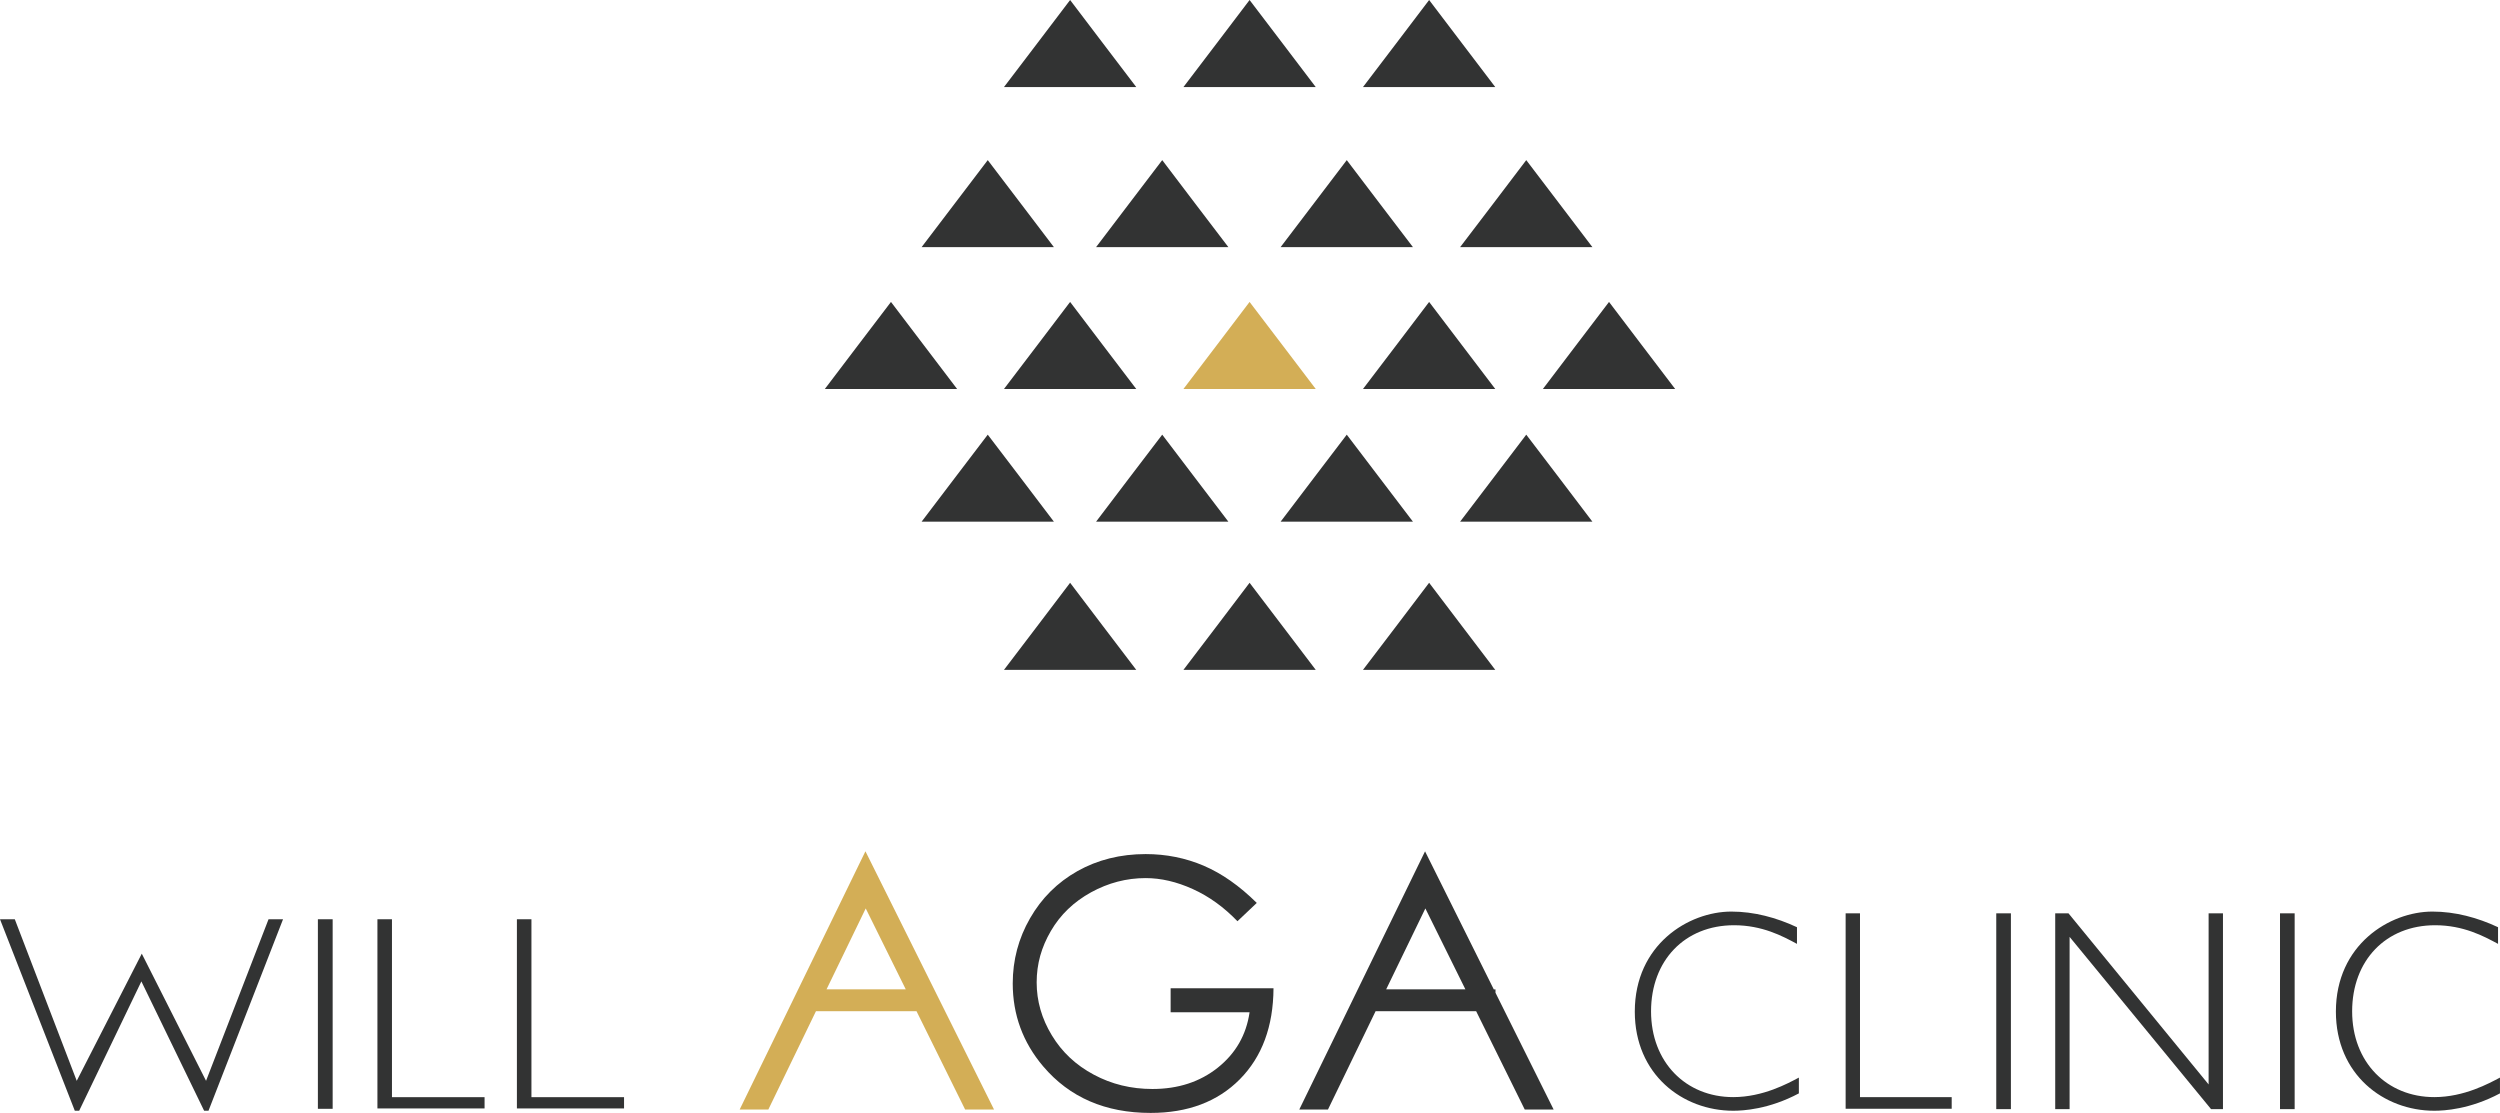
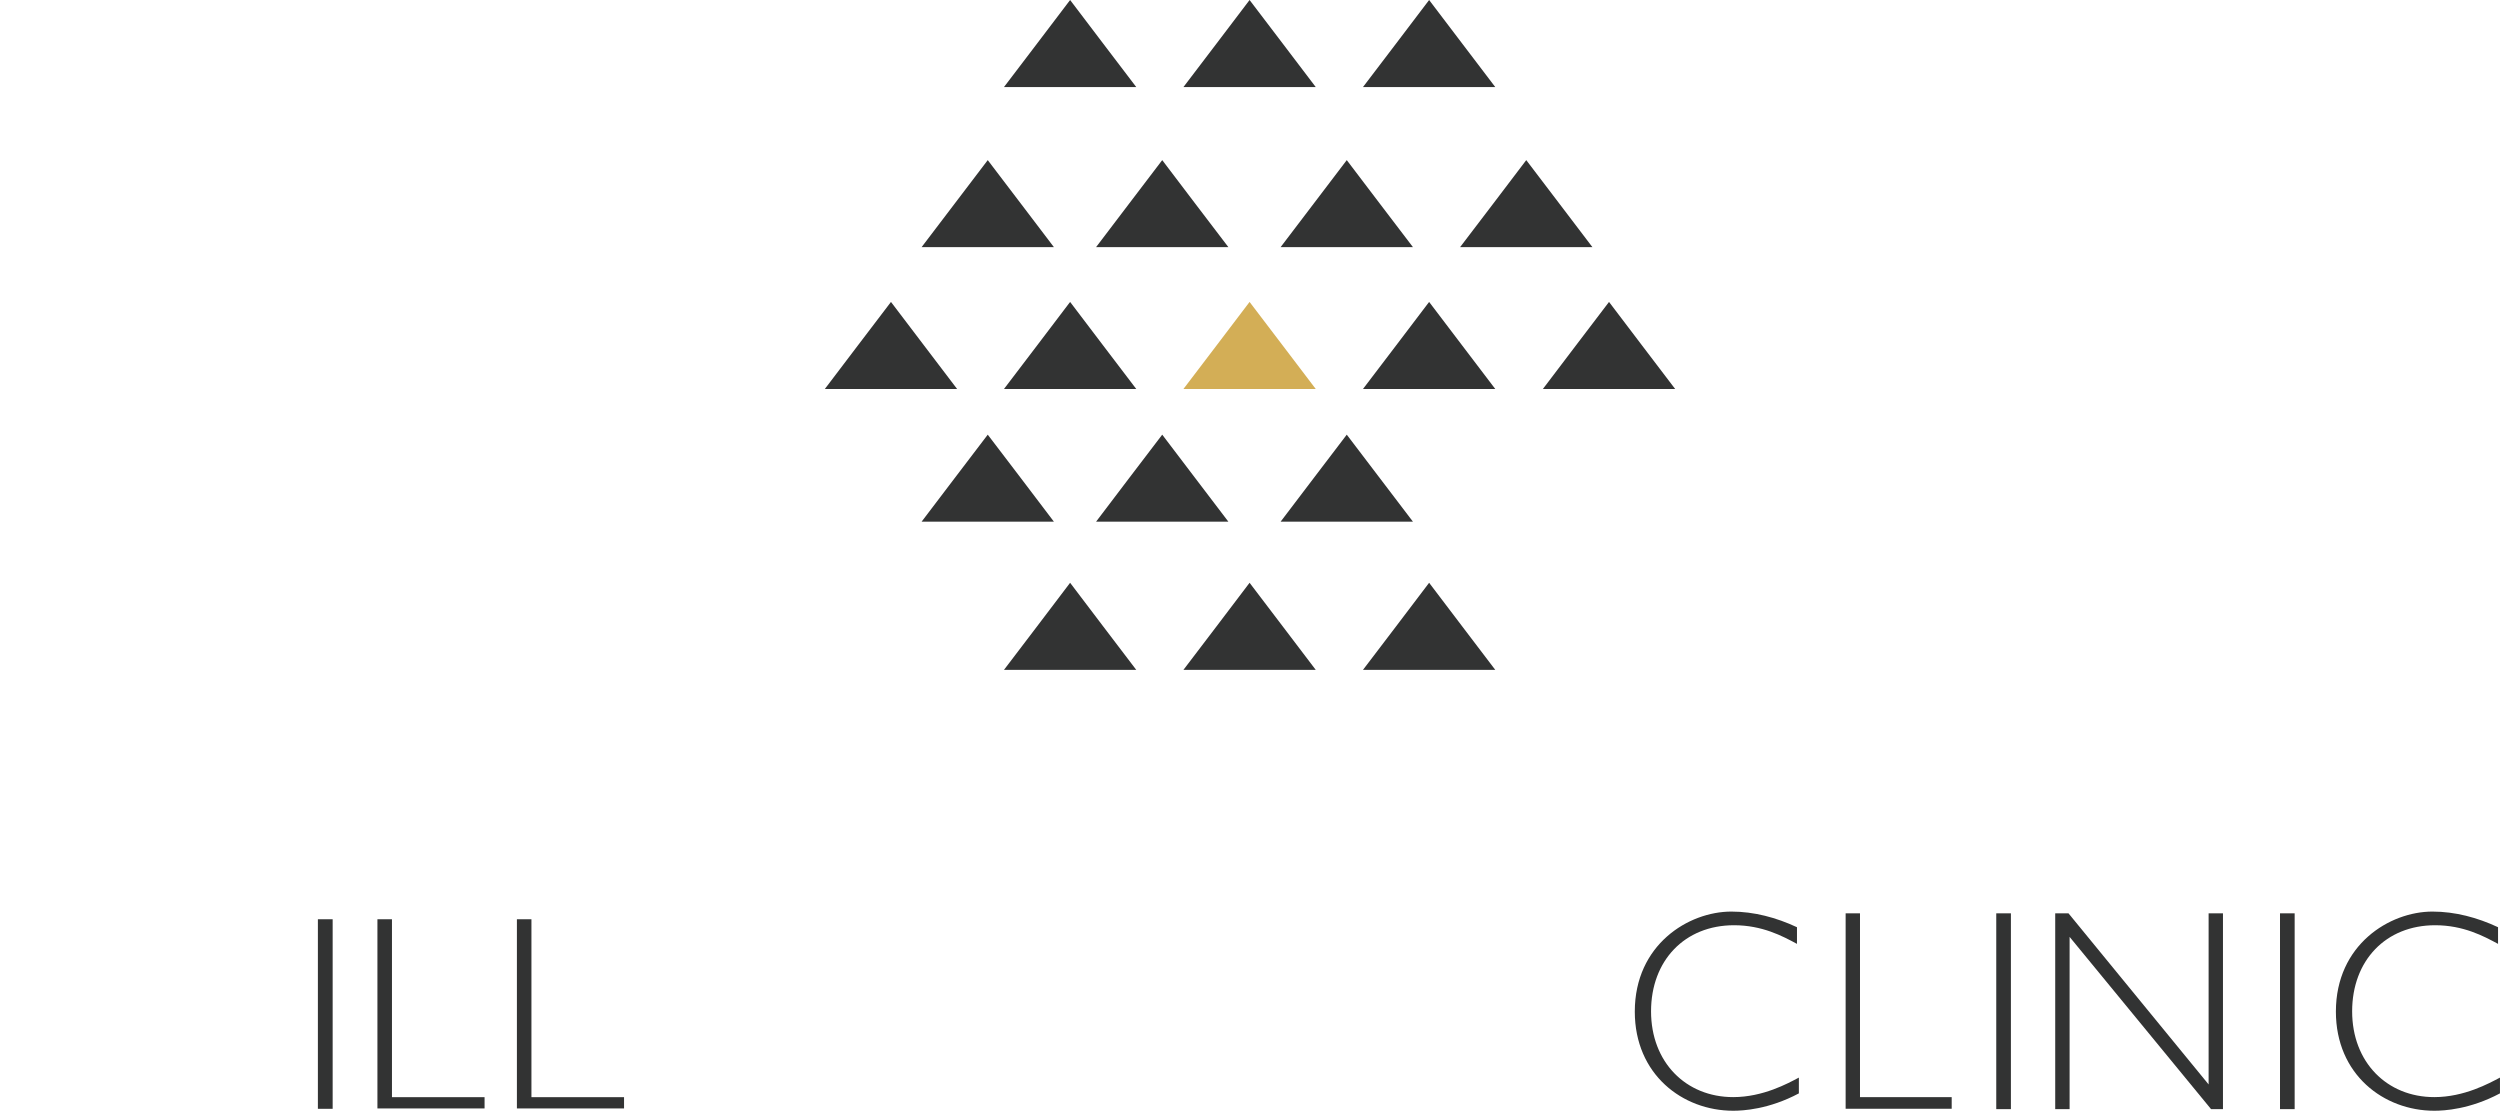
<svg xmlns="http://www.w3.org/2000/svg" id="_レイヤー_2" data-name="レイヤー 2" viewBox="0 0 856.59 381.33">
  <defs>
    <style>
      .cls-1, .cls-2 {
        fill: #d3ae56;
      }

      .cls-1, .cls-3 {
        fill-rule: evenodd;
      }

      .cls-3, .cls-4 {
        fill: #323333;
      }
    </style>
  </defs>
  <g id="_レイヤー_1-2" data-name="レイヤー 1">
    <g>
      <g>
        <polygon class="cls-4" points="305.28 103.45 316.61 118.37 327.95 133.29 305.28 133.29 282.61 133.29 293.93 118.37 305.28 103.45" />
        <polygon class="cls-4" points="366.66 103.45 377.98 118.37 389.33 133.29 366.66 133.29 343.99 133.29 355.34 118.37 366.66 103.45" />
        <polygon class="cls-2" points="428.15 103.45 439.5 118.37 450.83 133.29 428.15 133.29 405.48 133.29 416.83 118.37 428.15 103.45" />
        <polygon class="cls-4" points="489.67 103.45 501 118.37 512.34 133.29 489.67 133.29 467 133.29 478.35 118.37 489.67 103.45" />
        <polygon class="cls-4" points="551.31 103.45 562.63 118.37 573.98 133.29 551.31 133.29 528.64 133.29 539.96 118.37 551.31 103.45" />
        <polygon class="cls-4" points="338.44 148.93 349.79 163.83 361.11 178.75 338.44 178.75 315.77 178.75 327.1 163.83 338.44 148.93" />
        <polygon class="cls-4" points="398.22 148.93 409.54 163.83 420.89 178.75 398.22 178.75 375.55 178.75 386.87 163.83 398.22 148.93" />
        <polygon class="cls-4" points="461.45 148.93 472.78 163.83 484.13 178.75 461.45 178.75 438.78 178.75 450.11 163.83 461.45 148.93" />
-         <polygon class="cls-4" points="522.95 148.93 534.3 163.83 545.62 178.75 522.95 178.75 500.28 178.75 511.63 163.83 522.95 148.93" />
        <polygon class="cls-4" points="338.44 54.86 349.79 69.78 361.11 84.68 338.44 84.68 315.77 84.68 327.1 69.78 338.44 54.86" />
        <polygon class="cls-4" points="398.22 54.86 409.54 69.78 420.89 84.68 398.22 84.68 375.55 84.68 386.87 69.78 398.22 54.86" />
        <polygon class="cls-4" points="461.45 54.86 472.78 69.78 484.13 84.68 461.45 84.68 438.78 84.68 450.11 69.78 461.45 54.86" />
        <polygon class="cls-4" points="522.95 54.86 534.3 69.78 545.62 84.68 522.95 84.68 500.28 84.68 511.63 69.78 522.95 54.86" />
        <polygon class="cls-4" points="366.66 0 377.98 14.92 389.33 29.84 366.66 29.84 343.99 29.84 355.34 14.92 366.66 0" />
        <polygon class="cls-4" points="428.15 0 439.5 14.92 450.83 29.84 428.15 29.84 405.48 29.84 416.83 14.92 428.15 0" />
        <polygon class="cls-4" points="489.67 0 501 14.92 512.34 29.84 489.67 29.84 467 29.84 478.35 14.92 489.67 0" />
        <polygon class="cls-4" points="366.66 199.68 377.98 214.61 389.33 229.53 366.66 229.53 343.99 229.53 355.34 214.61 366.66 199.68" />
        <polygon class="cls-4" points="428.15 199.68 439.5 214.61 450.83 229.53 428.15 229.53 405.48 229.53 416.83 214.61 428.15 199.68" />
        <polygon class="cls-4" points="489.67 199.68 501 214.61 512.34 229.53 489.67 229.53 467 229.53 478.35 214.61 489.67 199.68" />
      </g>
      <g>
        <path class="cls-3" d="M615.71,317.7c-7.06-3.3-14.68-5.36-22.49-5.36-14.69,0-33.08,11.35-33.08,34.27,0,21.53,16.36,33.97,33.73,33.97,3.34,0,12.18-.46,22.49-5.95v-5.41c-3.72,1.97-12.27,6.69-22.49,6.69-16.27,0-28.16-11.99-28.16-29.39s11.53-29.5,28.44-29.5c9.66,0,16.63,3.73,21.56,6.39v-5.7Z" />
        <polygon class="cls-3" points="637.3 312.94 632.38 312.94 632.38 379.9 668.72 379.9 668.72 375.92 637.3 375.92 637.3 312.94" />
        <rect class="cls-4" x="683.99" y="312.94" width="5.02" height="67.09" />
        <polygon class="cls-3" points="761.67 312.94 756.75 312.94 756.75 371.57 708.74 312.94 704.19 312.94 704.19 380.03 709.12 380.03 709.12 321.01 757.59 380.03 761.67 380.03 761.67 312.94" />
        <rect class="cls-4" x="781.21" y="312.94" width="5.02" height="67.09" />
        <path class="cls-3" d="M855.93,317.7c-7.06-3.3-14.68-5.36-22.49-5.36-14.68,0-33.08,11.35-33.08,34.27,0,21.53,16.36,33.97,33.73,33.97,3.34,0,12.18-.46,22.49-5.95v-5.41c-3.72,1.97-12.27,6.69-22.49,6.69-16.27,0-28.16-11.99-28.16-29.39s11.53-29.5,28.43-29.5c9.67,0,16.64,3.73,21.56,6.39v-5.7Z" />
-         <polygon class="cls-3" points="96.98 314.97 92.01 314.97 70.6 370.33 48.58 326.76 26.29 370.33 5.07 314.97 0 314.97 25.63 380.58 27.13 380.58 48.44 336.26 69.94 380.58 71.44 380.58 96.98 314.97" />
        <rect class="cls-4" x="108.92" y="314.97" width="5.06" height="64.95" />
        <polygon class="cls-3" points="134.3 314.97 129.32 314.97 129.32 379.79 166.03 379.79 166.03 375.93 134.3 375.93 134.3 314.97" />
        <polygon class="cls-3" points="182.09 314.97 177.11 314.97 177.11 379.79 213.82 379.79 213.82 375.93 182.09 375.93 182.09 314.97" />
-         <path class="cls-3" d="M412.43,296.62c-6.21-2.64-12.84-3.98-19.87-3.98-8.69,0-16.48,1.96-23.38,5.83-6.89,3.89-12.3,9.28-16.25,16.17-3.96,6.89-5.93,14.33-5.93,22.32,0,10.75,3.48,20.22,10.43,28.41,9.04,10.65,21.31,15.96,36.81,15.96,12.75,0,22.95-3.84,30.57-11.53,7.61-7.7,11.46-18.08,11.54-31.17h-35.25v8.22h27.05c-1.13,7.77-4.76,14.08-10.87,18.96-6.12,4.88-13.59,7.32-22.42,7.32-7.29,0-13.98-1.63-20.09-4.91-6.13-3.27-10.92-7.76-14.37-13.48-3.47-5.72-5.2-11.75-5.2-18.12s1.63-12.09,4.88-17.65c3.25-5.57,7.84-9.97,13.76-13.23,5.92-3.24,12.14-4.87,18.69-4.87,5.25,0,10.64,1.25,16.17,3.76,5.53,2.5,10.63,6.17,15.3,11.02l6.62-6.27c-5.92-5.85-11.98-10.1-18.19-12.75Z" />
-         <path class="cls-1" d="M296.53,291.68l-43.09,88.48h9.82l16.32-33.69h34.45l16.66,33.69h9.9l-44.06-88.48ZM283.2,338.99l13.43-27.73,13.72,27.73h-27.15Z" />
-         <path class="cls-3" d="M488.28,291.68l-43.1,88.48h9.83l16.32-33.69h34.45l16.65,33.69h9.9l-19.92-40v-1.15h-.58s-23.56-47.32-23.56-47.32ZM474.95,338.99l13.43-27.73,13.72,27.73h-27.15Z" />
      </g>
    </g>
  </g>
</svg>